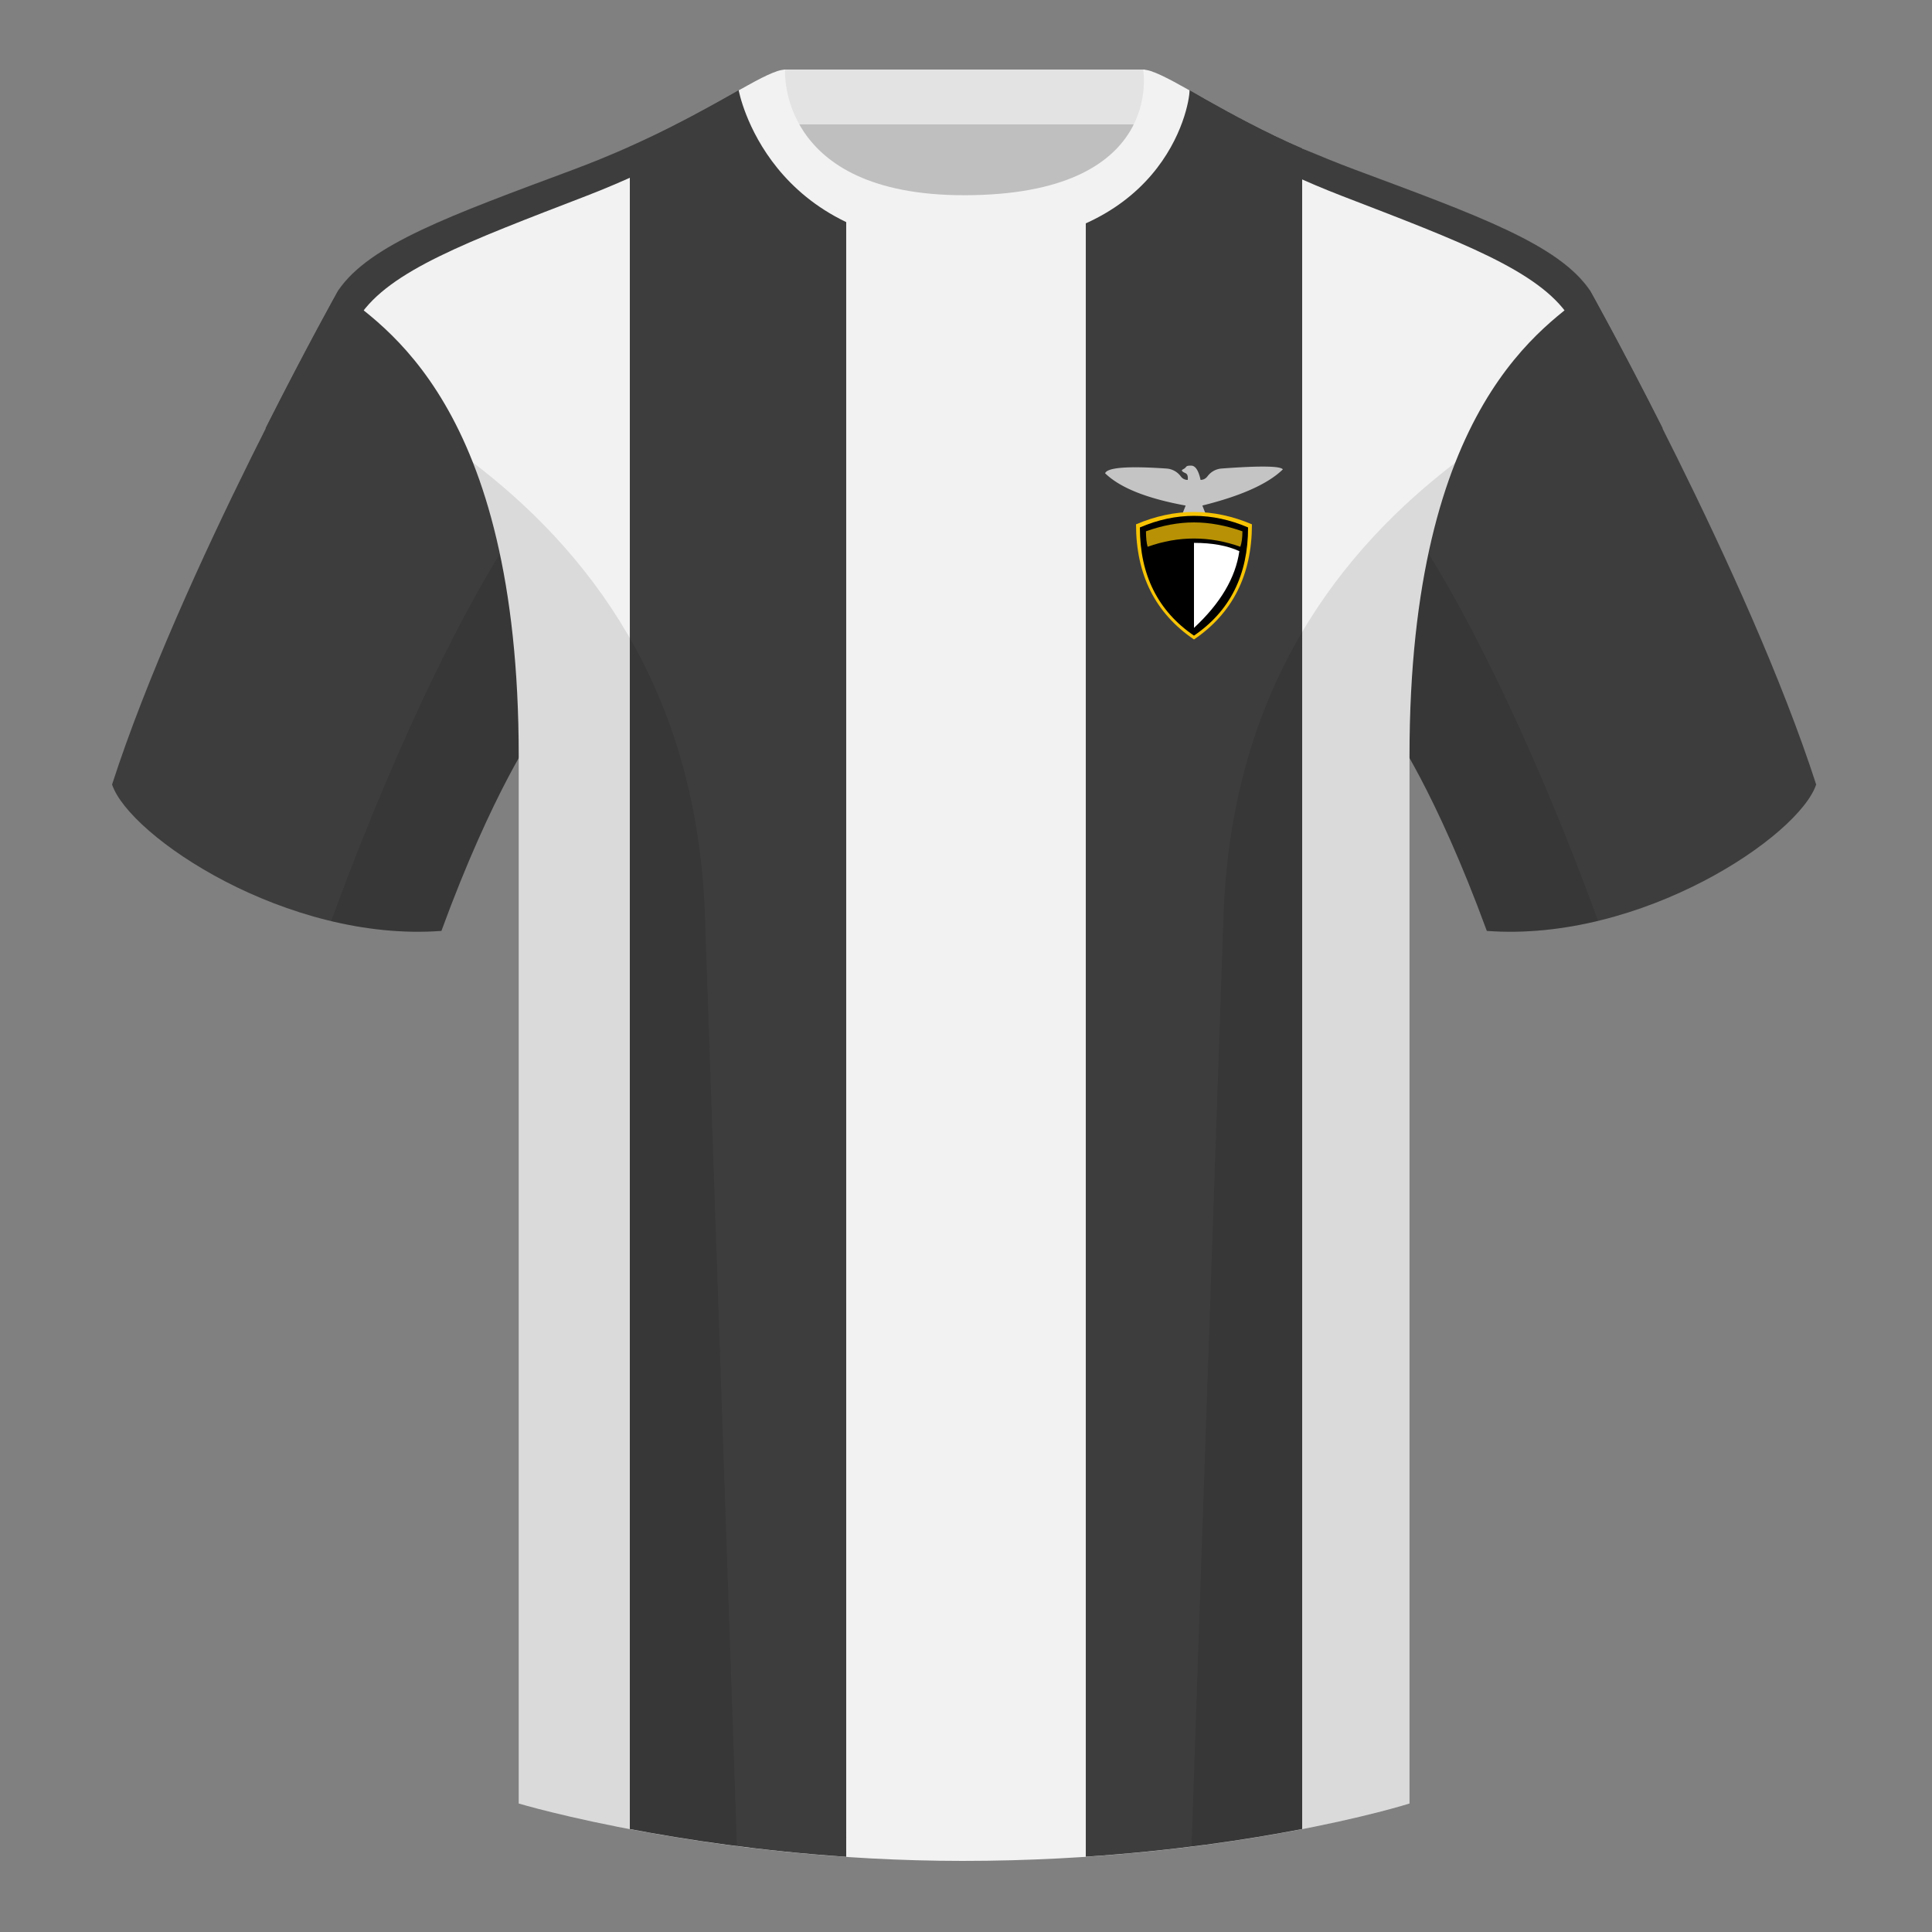
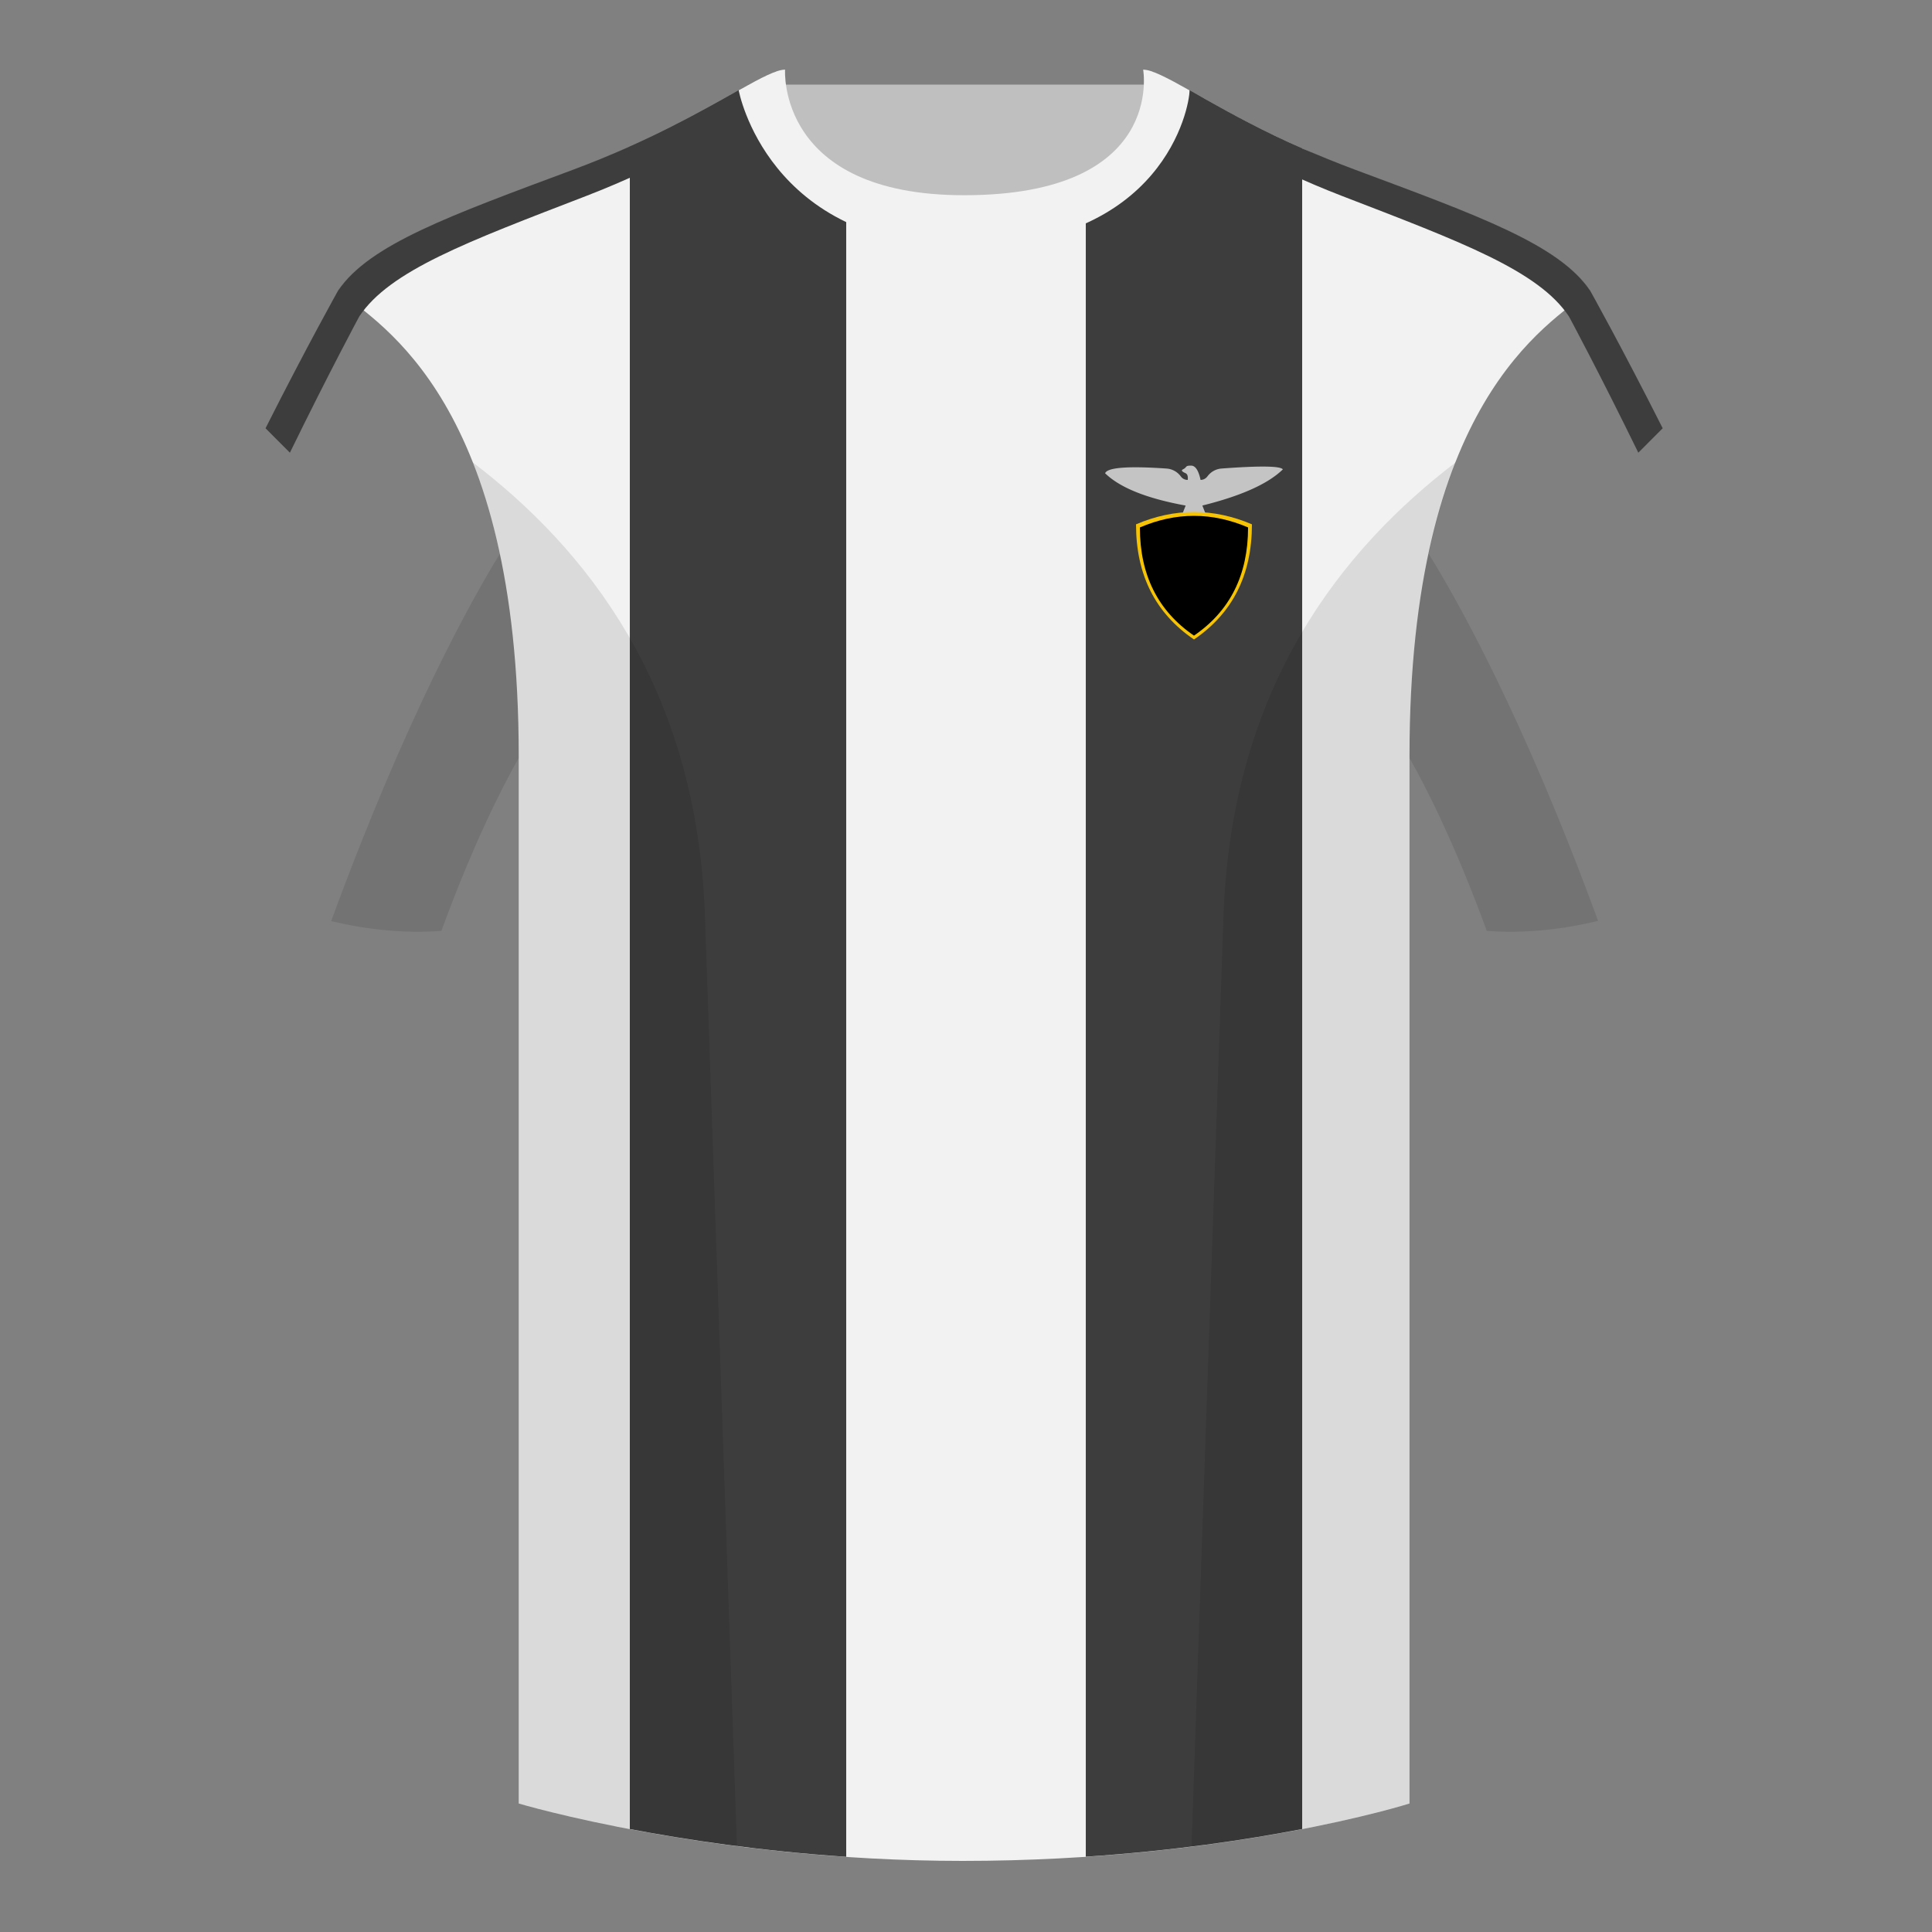
<svg xmlns="http://www.w3.org/2000/svg" height="500" viewBox="0 0 500 500" width="500">
  <rect x="0" y="0" width="500" height="500" fill="#808080" stroke="none" />
  <g fill="none" fill-rule="evenodd">
    <path d="M0 0h500v500H0z" />
    <path d="M203.006 109.193h93.643V21.898h-93.643z" fill="#bfbfbf" />
-     <path d="M202.867 32.198h93.458v-14.2h-93.458z" fill="#e3e3e3" />
-     <path d="M87.55 75.26s-40.762 72.8-58.547 127.77c4.445 13.375 45.208 40.86 85.232 37.885 13.34-36.4 24.46-52 24.46-52S141.658 93.83 87.55 75.26M411.476 75.26s40.762 72.8 58.547 127.77c-4.445 13.375-45.208 40.86-85.232 37.885-13.34-36.4-24.46-52-24.46-52S357.368 93.83 411.476 75.26" fill="#3d3d3d" />
    <path d="M249.514 57.706c-50.082 0-47.798-39.47-48.742-39.14-7.516 2.618-24.133 14.936-52.439 25.495-31.873 11.885-52.626 19.315-60.782 31.2 11.114 8.915 46.694 28.97 46.694 120.345v271.14S183.903 481.6 249.13 481.6c68.929 0 115.648-14.855 115.648-14.855v-271.14c0-91.375 35.58-111.43 46.7-120.345-8.157-11.885-28.91-19.315-60.783-31.2-28.36-10.577-44.982-22.92-52.478-25.511-.927-.318 4.177 39.156-48.703 39.156z" fill="#f2f2f2" />
    <g fill="#3d3d3d">
      <path d="M191.174 23.372l4.035 5.541c-8.825 5.018-22.94 13.869-43.493 21.8-30.81 11.885-50.865 19.315-58.747 31.2 0 0-7.812 14.495-17.944 35.245l-6.307-6.322c10.64-21.092 18.83-35.72 18.83-35.72l.002.001c8.154-11.886 28.907-19.316 60.78-31.201 19.298-7.198 33.161-15.103 42.413-20.303zM304.891 29.528c1.967-3.718 2.705-6.247 2.964-6.156 11.249 6.592 20.964 11.607 29.145 15.046 4.24 1.783 8.845 3.69 13.691 5.498 31.873 11.885 52.626 19.315 60.78 31.201h.003s8.19 14.627 18.83 35.719l-6.308 6.322c-10.132-20.75-17.944-35.245-17.944-35.245-7.882-11.885-27.937-19.315-58.747-31.2-19.67-7.59-33.444-16.024-42.327-21.133z" />
      <path d="M200.772 18.53c.685-.236-.33 20.502 18.226 31.884L219 480.538c-22.215-1.502-41.48-4.416-56.003-7.183L163 37.996c19.534-8.794 31.66-17.334 37.772-19.466zm97.445-.015c6.198 2.144 18.633 10.952 38.783 19.917l.003 434.917c-14.19 2.751-33.278 5.65-56.001 7.16V50.555c19.069-11.353 16.54-32.27 17.215-32.04z" />
    </g>
    <path d="M249.576 63.752c51.479 0 58.279-35.895 58.279-40.38-5.772-3.24-9.728-5.345-12.008-5.345 0 0 5.881 32.495-46.335 32.495-48.52 0-46.336-32.495-46.336-32.495-2.28 0-6.235 2.105-12.002 5.345 0 0 7.368 40.38 58.402 40.38" fill="#f2f2f2" />
    <g>
      <path d="M305.867 133.327l.979-2.489c-10.064-1.834-17.013-4.62-20.846-8.36.597-1.501 5.897-1.907 15.9-1.219a5 5 0 0 1 3.668 2.005c.465.625 1.068.938 1.81.938.115-.906-.062-1.48-.532-1.724-.333-.172-1.47-.63-.713-1 1.199-.586.448-.978 2.116-.978 1.112 0 1.932 1.233 2.457 3.7.74-.011 1.34-.326 1.8-.945a5 5 0 0 1 3.641-2.002c9.971-.741 15.256-.666 15.853.225-3.833 3.74-10.777 6.857-20.83 9.353l.979 2.496z" fill="#c4c4c4" />
      <path d="M294 135.694c5-2.13 10-3.194 15-3.194s10 1.065 15 3.194c0 13.079-5 23.014-15 29.806-10-6.79-15-16.725-15-29.806z" fill="#f7c405" />
      <path d="M295 136.5c4.667-2 9.333-3 14-3s9.333 1 14 3c0 12.287-4.667 21.62-14 28-9.333-6.378-14-15.711-14-28z" fill="#000" />
-       <path d="M320.743 142.647c-.982 6.878-4.896 13.496-11.743 19.853v-22.006c4.756 0 8.67.718 11.743 2.153z" fill="#fff" />
-       <path d="M296.578 137.5c4.281-1.534 8.422-2.301 12.422-2.301s8.18.767 12.538 2.301c0 1.647-.18 2.98-.538 4-4-1.421-8-2.132-12-2.132s-8 .71-12 2.132c-.282-1.023-.422-2.357-.422-4z" fill="#b89204" />
    </g>
    <path d="M413.584 238.323c-9.287 2.238-19.064 3.316-28.798 2.592-8.197-22.369-15.557-36.883-20.012-44.748v270.577s-21.102 6.71-55.867 11.11l-.544-.059c1.881-54.795 5.722-166.47 8.277-240.705 2.055-59.755 31.084-95.29 60.099-117.44-2.676 6.78-5.072 14.606-7 23.667 7.354 11.852 24.436 42.069 43.831 94.964l.014.042zM190.717 477.795c-34.248-4.401-56.477-11.05-56.477-11.05V196.171c-4.456 7.867-11.813 22.38-20.01 44.743-9.632.716-19.308-.332-28.51-2.523.005-.033.012-.065.02-.097 19.377-52.848 36.305-83.066 43.61-94.944-1.93-9.075-4.328-16.912-7.007-23.701 29.015 22.15 58.044 57.685 60.1 117.44 2.554 74.235 6.395 185.91 8.276 240.705z" fill="#000" fill-opacity=".1" />
  </g>
</svg>